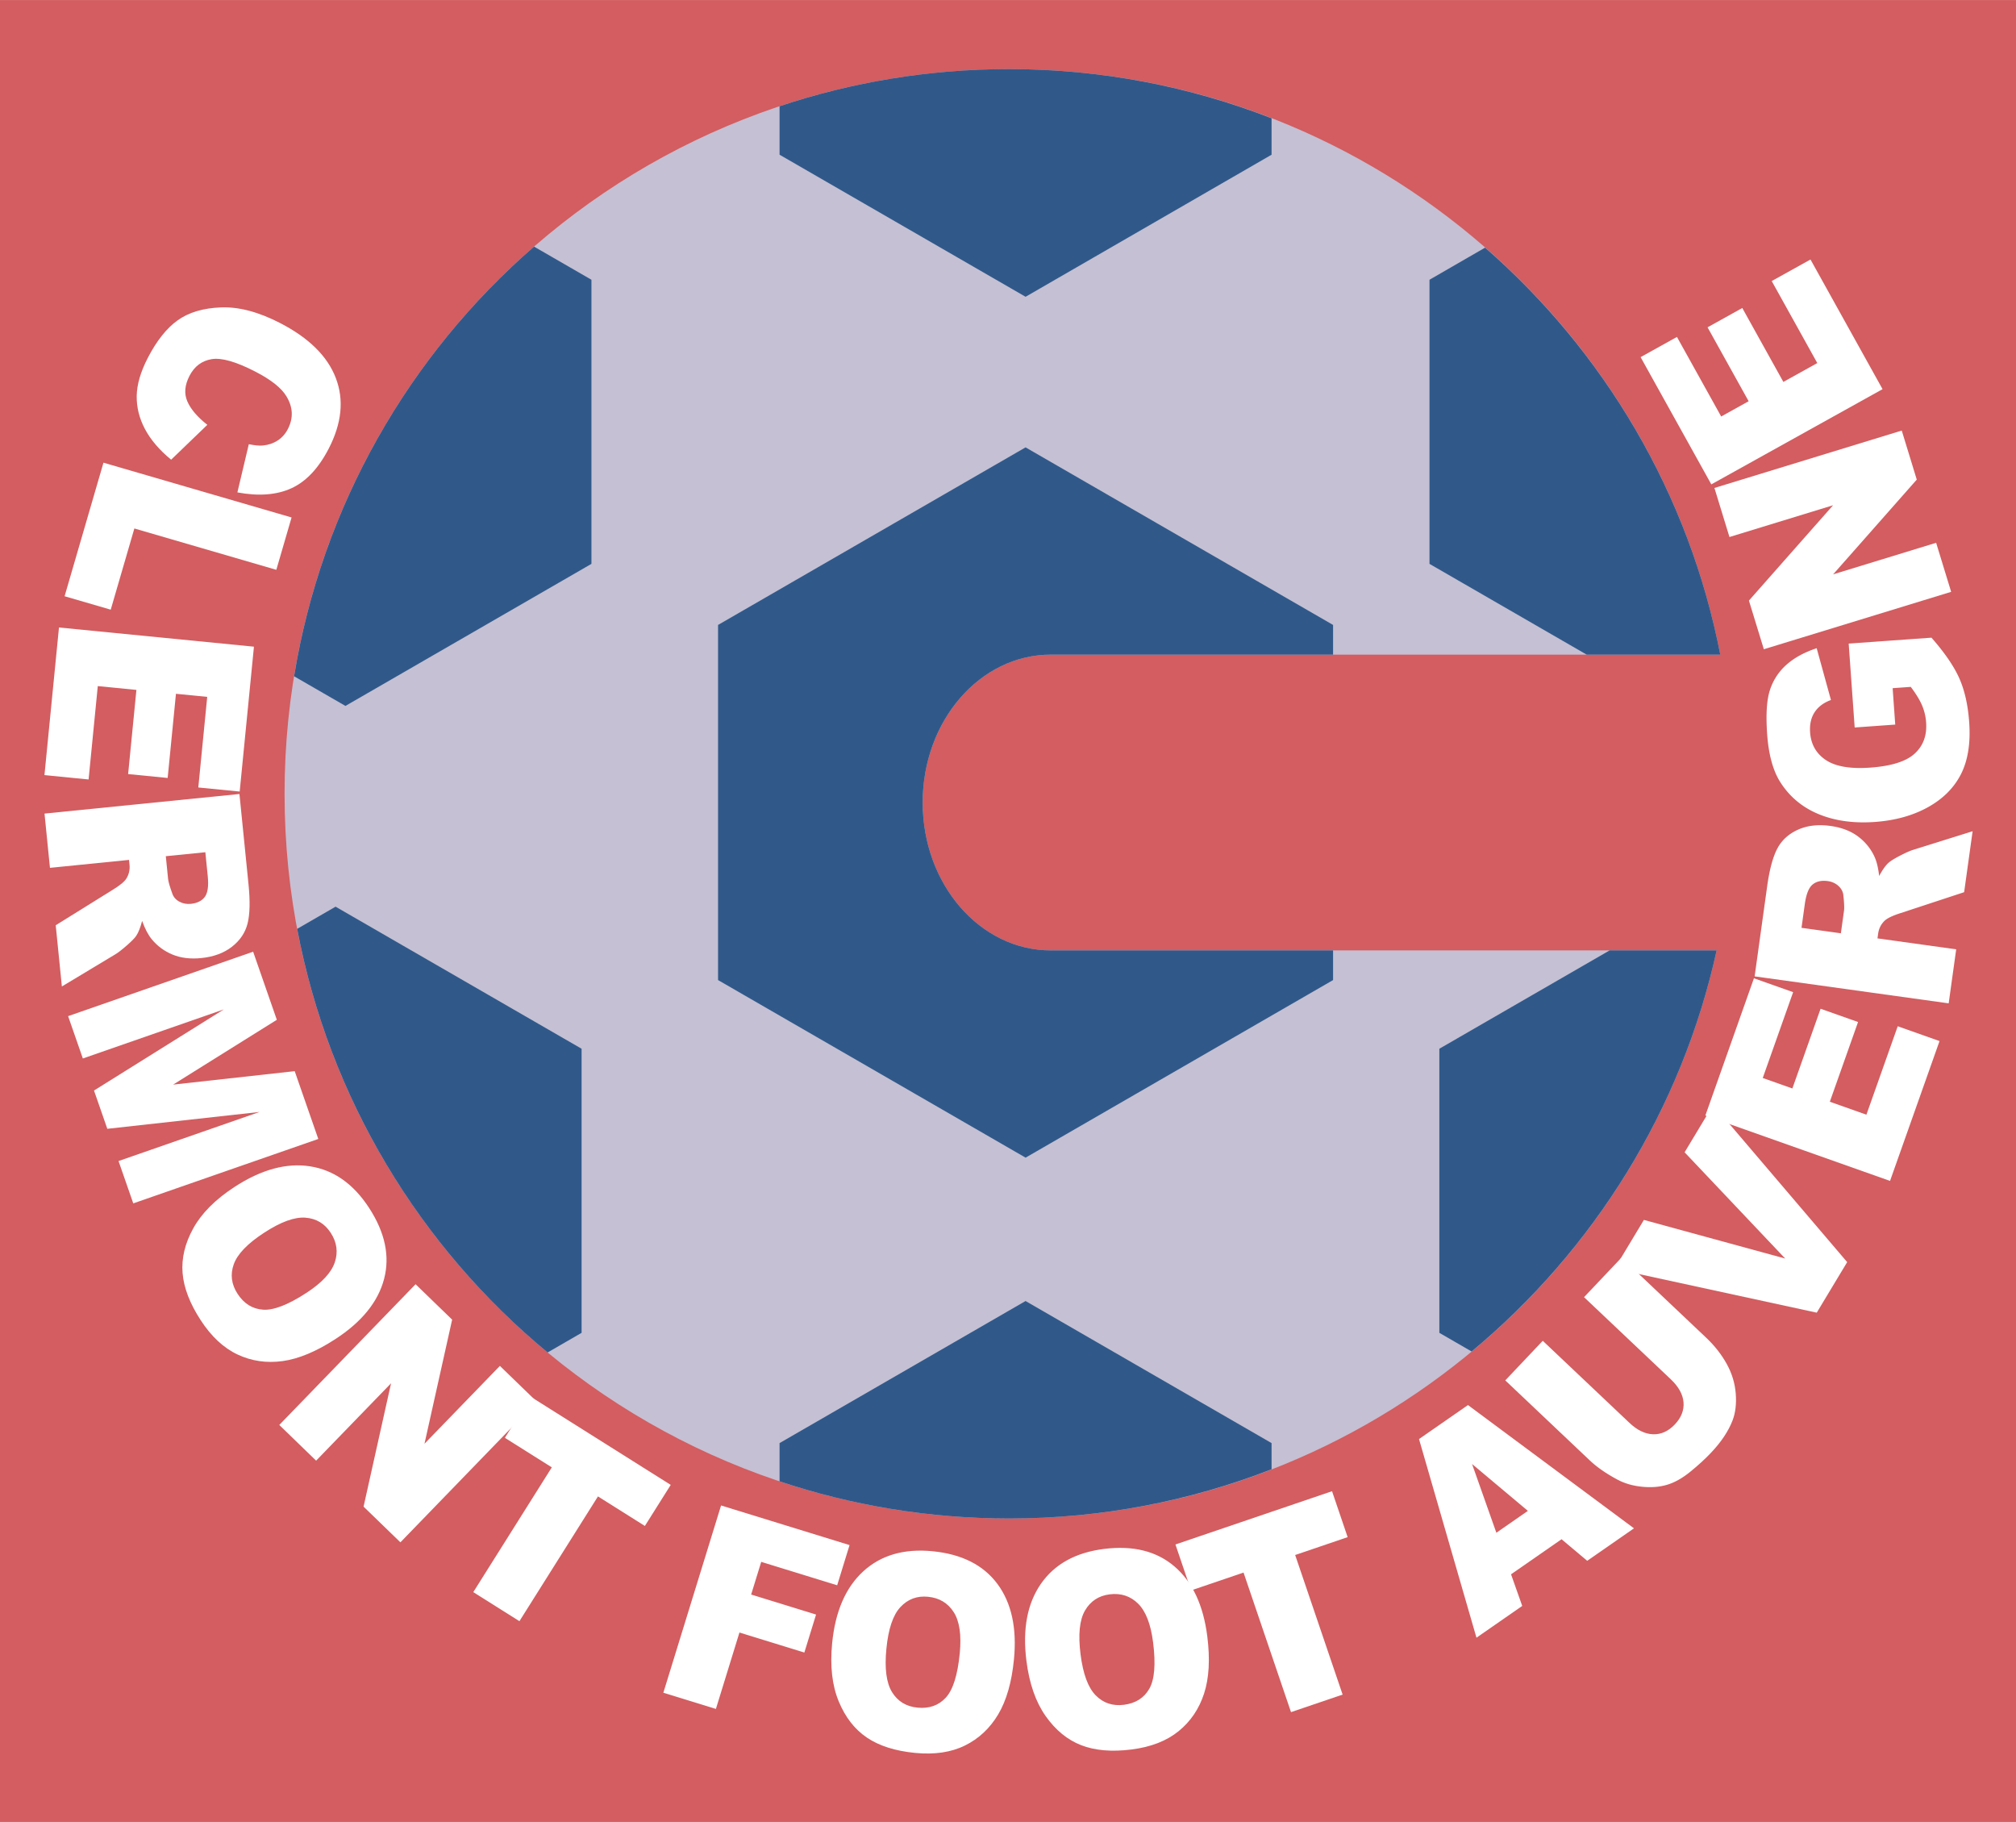
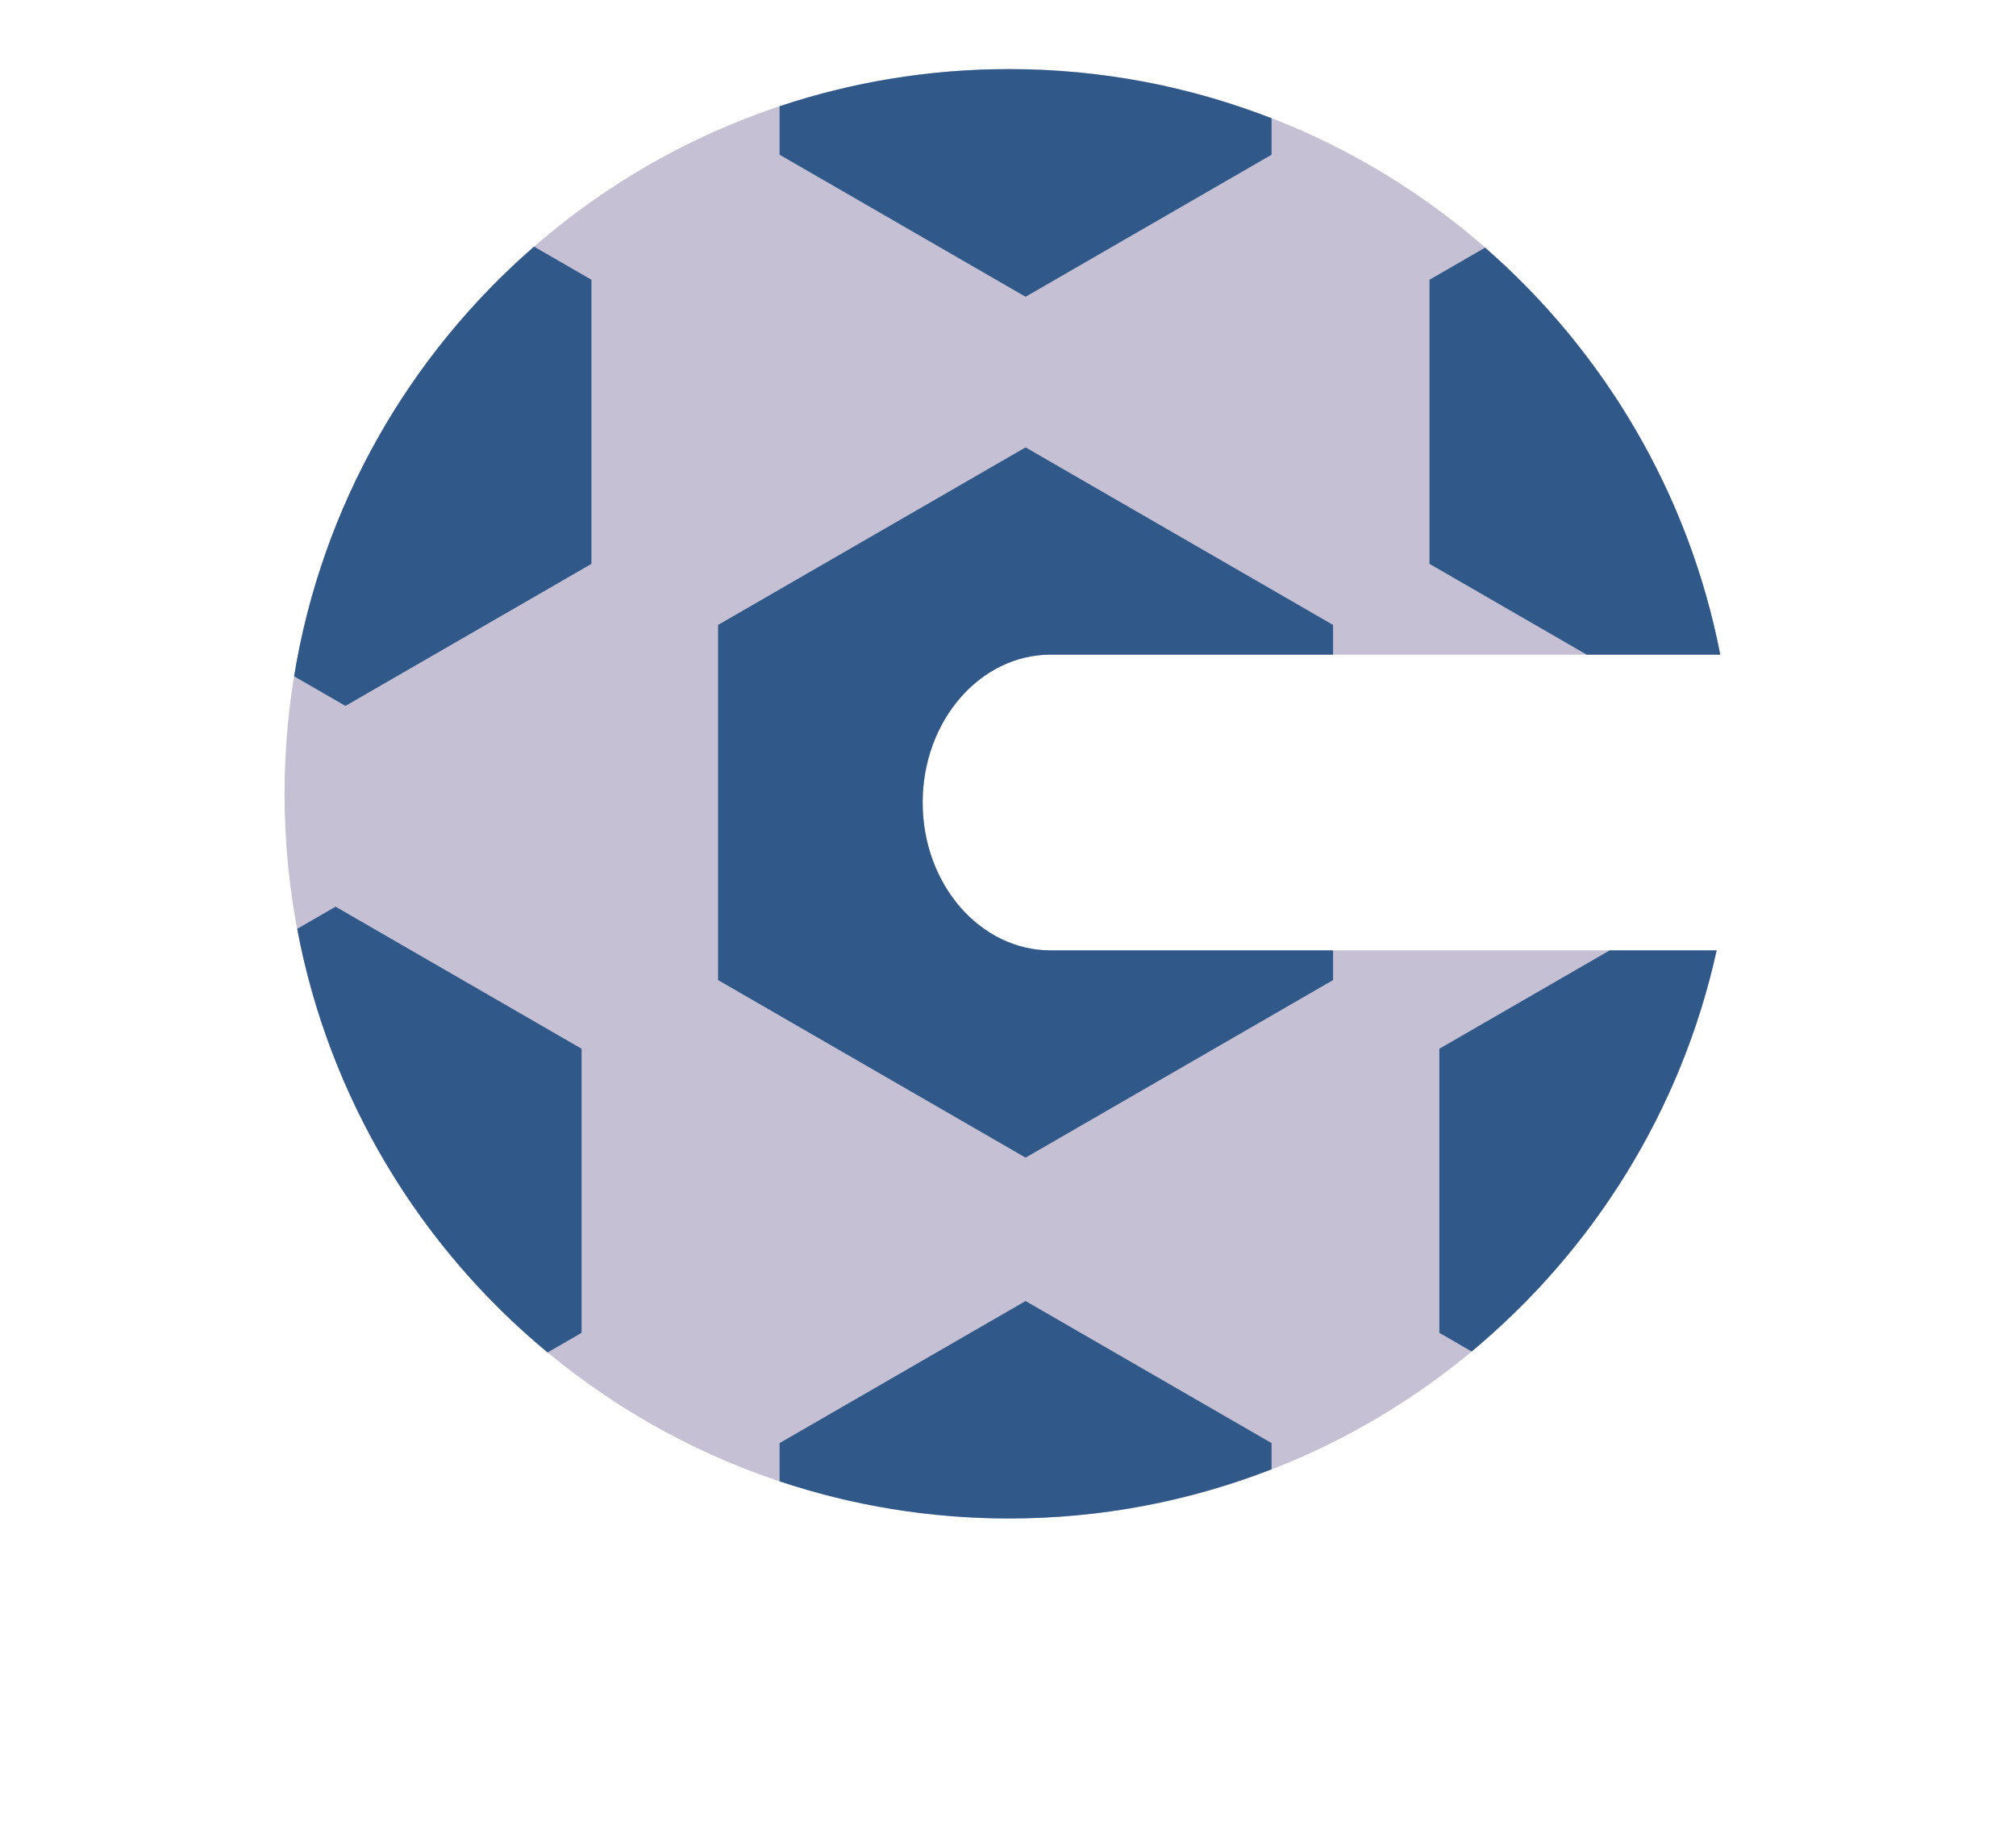
<svg xmlns="http://www.w3.org/2000/svg" width="2500" height="2259" viewBox="0 0 572.67 517.44">
-   <path fill="#d35d60" d="M572.67 517.44H0V0h572.67v517.44z" />
  <path d="M298.498 269.909c-20.103 0-36.4-18.803-36.4-41.999s16.297-42 36.4-42h190.168C470.234 91.149 386.803 19.612 286.652 19.612c-113.67 0-205.82 92.149-205.82 205.82 0 113.67 92.15 205.818 205.82 205.818 98.397 0 180.653-69.055 200.987-161.342H298.498v.001z" fill="#c5c0d3" />
  <path d="M298.498 269.909c-20.103 0-36.4-18.803-36.4-41.999s16.297-42 36.4-42h80.178v-8.434l-87.35-50.431-87.351 50.431v100.861l87.355 50.434 87.346-50.434v-8.429h-80.178v.001zM291.326 369.491l-69.881 40.348v10.858c20.492 6.842 42.415 10.554 65.207 10.554 26.303 0 51.432-4.976 74.553-13.971v-7.441l-69.879-40.348zM291.33 84.275l69.875-40.347V33.582c-23.121-8.995-48.25-13.97-74.553-13.97-22.792 0-44.715 3.712-65.207 10.551v13.765l69.885 40.347zM168.006 160.13V79.44l-16.302-9.413C116.24 100.85 91.442 143.613 83.54 192.055l14.589 8.422 69.877-40.347zM457.238 269.909l-48.371 27.928v80.69l9.164 5.293c34.561-28.705 59.598-68.479 69.607-113.911h-30.4zM165.205 297.837l-69.88-40.345-10.908 6.298c9.068 48.109 34.867 90.311 71.136 120.312l9.653-5.574v-80.691h-.001zM406.066 160.13l44.65 25.78h37.949c-8.904-45.775-33.008-86.1-66.805-115.59l-15.795 9.12v80.69h.001z" fill="#30598a" />
  <path d="M58.896 120.644l-10.285 9.901c-3.334-2.748-5.81-5.647-7.428-8.691-1.616-3.043-2.401-6.183-2.351-9.417.05-3.236 1.102-6.844 3.158-10.82 2.511-4.855 5.337-8.408 8.477-10.659 3.14-2.25 7.247-3.473 12.325-3.667 5.08-.195 10.681 1.292 16.808 4.46 8.168 4.225 13.435 9.426 15.795 15.61 2.363 6.186 1.689 12.867-2.022 20.047-2.897 5.603-6.435 9.355-10.615 11.259-4.179 1.903-9.288 2.293-15.325 1.167l3.246-13.688c1.737.354 3.081.479 4.028.367 1.575-.159 2.967-.633 4.177-1.423 1.212-.787 2.174-1.87 2.884-3.246 1.622-3.136 1.472-6.26-.447-9.366-1.413-2.333-4.329-4.641-8.75-6.925-5.478-2.833-9.621-4.022-12.432-3.565-2.812.46-4.914 2.039-6.31 4.74-1.362 2.635-1.567 5.053-.613 7.257.953 2.204 2.848 4.424 5.68 6.659zM82.823 146.954l-4.329 14.869-40.327-11.742-6.714 23.061-13.104-3.815 11.043-37.931 53.431 15.558zM72.136 183.65l-4.05 41.145-11.755-1.157 2.533-25.733-8.882-.874-2.355 23.905-11.231-1.106 2.352-23.904-10.972-1.081-2.611 26.516-12.538-1.234 4.126-41.928 55.383 5.451zM58.331 242.029l.683 6.786c.283 2.83 0 4.805-.853 5.925-.852 1.12-2.17 1.77-3.952 1.948-1.208.123-2.309-.094-3.302-.643-.995-.552-1.657-1.336-1.987-2.346-.706-1.973-1.093-3.314-1.165-4.02l-.654-6.522 11.23-1.128zm-44.141 4.434l22.462-2.256.139 1.372c.142 1.426-.158 2.74-.9 3.944-.572.904-1.899 1.986-3.984 3.25l-16.078 9.995 1.747 17.387 15.223-9.154c.771-.46 1.852-1.297 3.24-2.513s2.285-2.137 2.683-2.758c.601-.896 1.15-2.293 1.653-4.192.81 2.245 1.723 3.981 2.738 5.211 1.593 1.937 3.564 3.386 5.912 4.354 2.349.966 5.062 1.296 8.136.986 3.527-.355 6.439-1.43 8.74-3.227 2.301-1.798 3.777-4.003 4.432-6.615.652-2.615.74-6.306.263-11.07l-2.58-25.686-55.371 5.562 1.545 15.41zM71.907 270.287l6.73 19.335-29.459 18.407 34.535-3.822 6.704 19.257-52.558 18.295-4.185-12.024 40.06-13.943-43.247 4.786-3.784-10.867 36.89-23.049-40.058 13.943-4.186-12.023 52.558-18.295zM86.754 345.819c3.082.235 5.474 1.663 7.18 4.282 1.76 2.7 2.147 5.51 1.163 8.422-.984 2.912-3.671 5.798-8.055 8.654-5.213 3.395-9.32 4.985-12.323 4.774-3.004-.209-5.412-1.706-7.227-4.495-1.762-2.703-2.125-5.507-1.085-8.406 1.036-2.901 3.907-5.884 8.611-8.947 4.745-3.09 8.656-4.52 11.736-4.284zm-31.85 3.021c-2.369 4.288-3.38 8.521-3.04 12.705.343 4.184 2.057 8.646 5.147 13.394 3.023 4.639 6.52 7.892 10.494 9.753 3.972 1.862 8.236 2.481 12.791 1.854 4.553-.63 9.553-2.716 14.998-6.262 7.5-4.883 12.102-10.567 13.808-17.048 1.706-6.484.283-13.222-4.27-20.21-4.43-6.803-10.006-10.732-16.725-11.786-6.723-1.052-13.884.896-21.488 5.849-5.444 3.548-9.349 7.465-11.715 11.751zM118.053 364.719l10.384 10.059-7.857 35.247 21.418-22.109 10.463 10.137-38.72 39.969-10.464-10.136 7.808-35.032-21.287 21.972-10.465-10.138 38.72-39.969z" fill="#fff" />
  <path fill="#fff" d="M150.763 396.679l39.765 25.031-7.342 11.663-13.328-8.39-22.306 35.432-13.106-8.251 22.304-35.433-13.329-8.389 7.342-11.663zM204.83 427.555l36.498 11.253-3.517 11.413-21.575-6.65-2.861 9.281 18.439 5.684-3.326 10.787-18.437-5.684-6.689 21.699-14.926-4.602 16.394-53.181zM255.771 456.416c2.108-2.26 4.717-3.238 7.828-2.935 3.208.313 5.645 1.764 7.306 4.352 1.659 2.588 2.235 6.488 1.729 11.695-.605 6.191-1.926 10.394-3.966 12.608-2.039 2.217-4.713 3.16-8.025 2.838-3.211-.313-5.625-1.779-7.243-4.402-1.62-2.623-2.155-6.725-1.61-12.313.548-5.636 1.873-9.585 3.981-11.843zm-17.529 26.765c1.87 4.526 4.546 7.961 8.026 10.307 3.48 2.347 8.037 3.792 13.675 4.342 5.51.537 10.233-.164 14.171-2.104 3.936-1.942 7.079-4.886 9.434-8.833 2.354-3.95 3.845-9.157 4.478-15.623.865-8.908-.701-16.052-4.695-21.433-3.999-5.379-10.149-8.476-18.453-9.286-8.078-.787-14.629 1.116-19.649 5.705-5.018 4.592-7.967 11.402-8.849 20.435-.63 6.467-.011 11.963 1.862 16.49zM308.213 457.386c1.557-2.668 3.887-4.198 6.988-4.59 3.197-.403 5.893.474 8.084 2.632 2.189 2.159 3.613 5.834 4.268 11.026.779 6.171.416 10.562-1.084 13.17-1.5 2.613-3.9 4.125-7.199 4.541-3.203.404-5.883-.494-8.037-2.695-2.16-2.2-3.586-6.082-4.291-11.654-.708-5.618-.286-9.762 1.271-12.43zm-11.188 29.976c2.822 4.001 6.191 6.759 10.104 8.278 3.912 1.521 8.674 1.926 14.295 1.217 5.494-.693 9.945-2.42 13.357-5.183 3.408-2.761 5.826-6.324 7.252-10.697 1.424-4.372 1.729-9.779.916-16.226-1.121-8.88-4.227-15.502-9.311-19.865-5.088-4.364-11.77-6.027-20.047-4.983-8.053 1.015-14.021 4.316-17.904 9.9-3.883 5.587-5.254 12.881-4.117 21.884.813 6.449 2.631 11.674 5.455 15.675z" />
  <path fill="#fff" d="M333.898 438.634l44.485-15.129 4.435 13.047-14.91 5.071 13.481 39.64-14.662 4.985-13.481-39.637-14.91 5.07-4.438-13.047zM425.061 435.305l-6.906-19.529 15.857 13.313-8.951 6.216zm25.804 7.967l13.289-9.225-47.156-35.007-13.91 9.657 16.322 56.413 12.998-9.023-3.176-8.979 14.348-9.963 7.285 6.127zM449.967 368.396l10.648-11.247 24.064 22.78c2.387 2.26 4.32 4.729 5.809 7.407 1.484 2.679 2.34 5.486 2.572 8.421.23 2.937-.074 5.492-.91 7.662-1.174 3.041-3.211 6.095-6.117 9.164-1.672 1.767-3.637 3.564-5.896 5.402-2.26 1.835-4.463 3.07-6.611 3.703-2.148.632-4.521.814-7.125.548-2.602-.265-4.91-.935-6.924-2.008-3.232-1.73-5.838-3.537-7.82-5.414l-24.064-22.78 10.645-11.248 24.629 23.313c2.203 2.085 4.443 3.164 6.721 3.236 2.281.073 4.336-.859 6.176-2.802 1.82-1.924 2.641-4.012 2.461-6.266-.18-2.253-1.389-4.439-3.627-6.56l-24.631-23.311z" />
  <path fill="#fff" d="M458.617 360.328l8.35-13.871 40.142 10.972-28.578-30.18 8.112-13.472 38.068 44.664-8.645 14.356-57.449-12.469z" />
  <path fill="#fff" d="M484.43 316.803l13.799-38.973 11.134 3.941-8.631 24.374 8.413 2.98 8.017-22.641 10.643 3.767-8.018 22.641 10.391 3.679 8.894-25.116 11.877 4.206-14.06 39.716-52.459-18.574zM511.742 263.499l.938-6.757c.393-2.816 1.135-4.668 2.229-5.554 1.09-.888 2.527-1.208 4.301-.962 1.203.166 2.221.636 3.055 1.406.836.77 1.297 1.687 1.379 2.749.219 2.083.281 3.478.182 4.181l-.902 6.49-11.182-1.553zm43.94 6.109l-22.359-3.109.191-1.366c.197-1.418.799-2.625 1.803-3.619.77-.744 2.316-1.484 4.639-2.219l17.984-5.918 2.406-17.309-16.955 5.305c-.859.263-2.105.823-3.742 1.676-1.635.853-2.723 1.536-3.256 2.047-.797.729-1.662 1.956-2.598 3.685-.258-2.374-.734-4.277-1.43-5.711-1.092-2.258-2.666-4.132-4.719-5.628-2.053-1.492-4.611-2.452-7.672-2.876-3.51-.489-6.594-.131-9.256 1.072-2.66 1.204-4.615 2.999-5.865 5.383-1.252 2.385-2.209 5.952-2.869 10.695l-3.555 25.569 55.119 7.664 2.134-15.341zM538.365 205.777l-11.52.825-1.705-23.826 23.518-1.682c3.791 4.325 6.438 8.199 7.941 11.619 1.502 3.421 2.426 7.545 2.77 12.369.424 5.937-.35 10.854-2.324 14.755-1.979 3.9-5.113 7.036-9.402 9.413-4.291 2.375-9.312 3.768-15.062 4.18-6.051.432-11.396-.313-16.033-2.244-4.637-1.929-8.268-4.985-10.9-9.167-2.033-3.258-3.254-7.756-3.664-13.496-.396-5.535-.137-9.712.781-12.532a16.191 16.191 0 0 1 4.686-7.194c2.209-1.977 5.076-3.545 8.6-4.712l4.053 14.71c-2.072.761-3.619 1.916-4.637 3.466-1.018 1.555-1.445 3.47-1.281 5.752.242 3.4 1.742 6.016 4.492 7.847 2.752 1.829 6.949 2.541 12.592 2.137 5.996-.429 10.205-1.757 12.631-3.986 2.422-2.229 3.502-5.172 3.24-8.833a15.02 15.02 0 0 0-1.174-4.898c-.662-1.536-1.723-3.272-3.189-5.212l-5.148.369.735 10.34zM501.041 184.38l-4.236-13.822 23.9-27.07-29.43 9.017-4.269-13.929 53.209-16.304 4.267 13.931-23.752 26.906 29.252-8.962 4.268 13.929-53.209 16.304zM486.123 137.555l-20.088-36.137 10.324-5.738 12.565 22.599 7.799-4.337-11.67-20.994 9.867-5.484 11.668 20.994 9.637-5.356-12.946-23.29 11.014-6.121 20.471 36.824-48.641 27.04z" />
</svg>